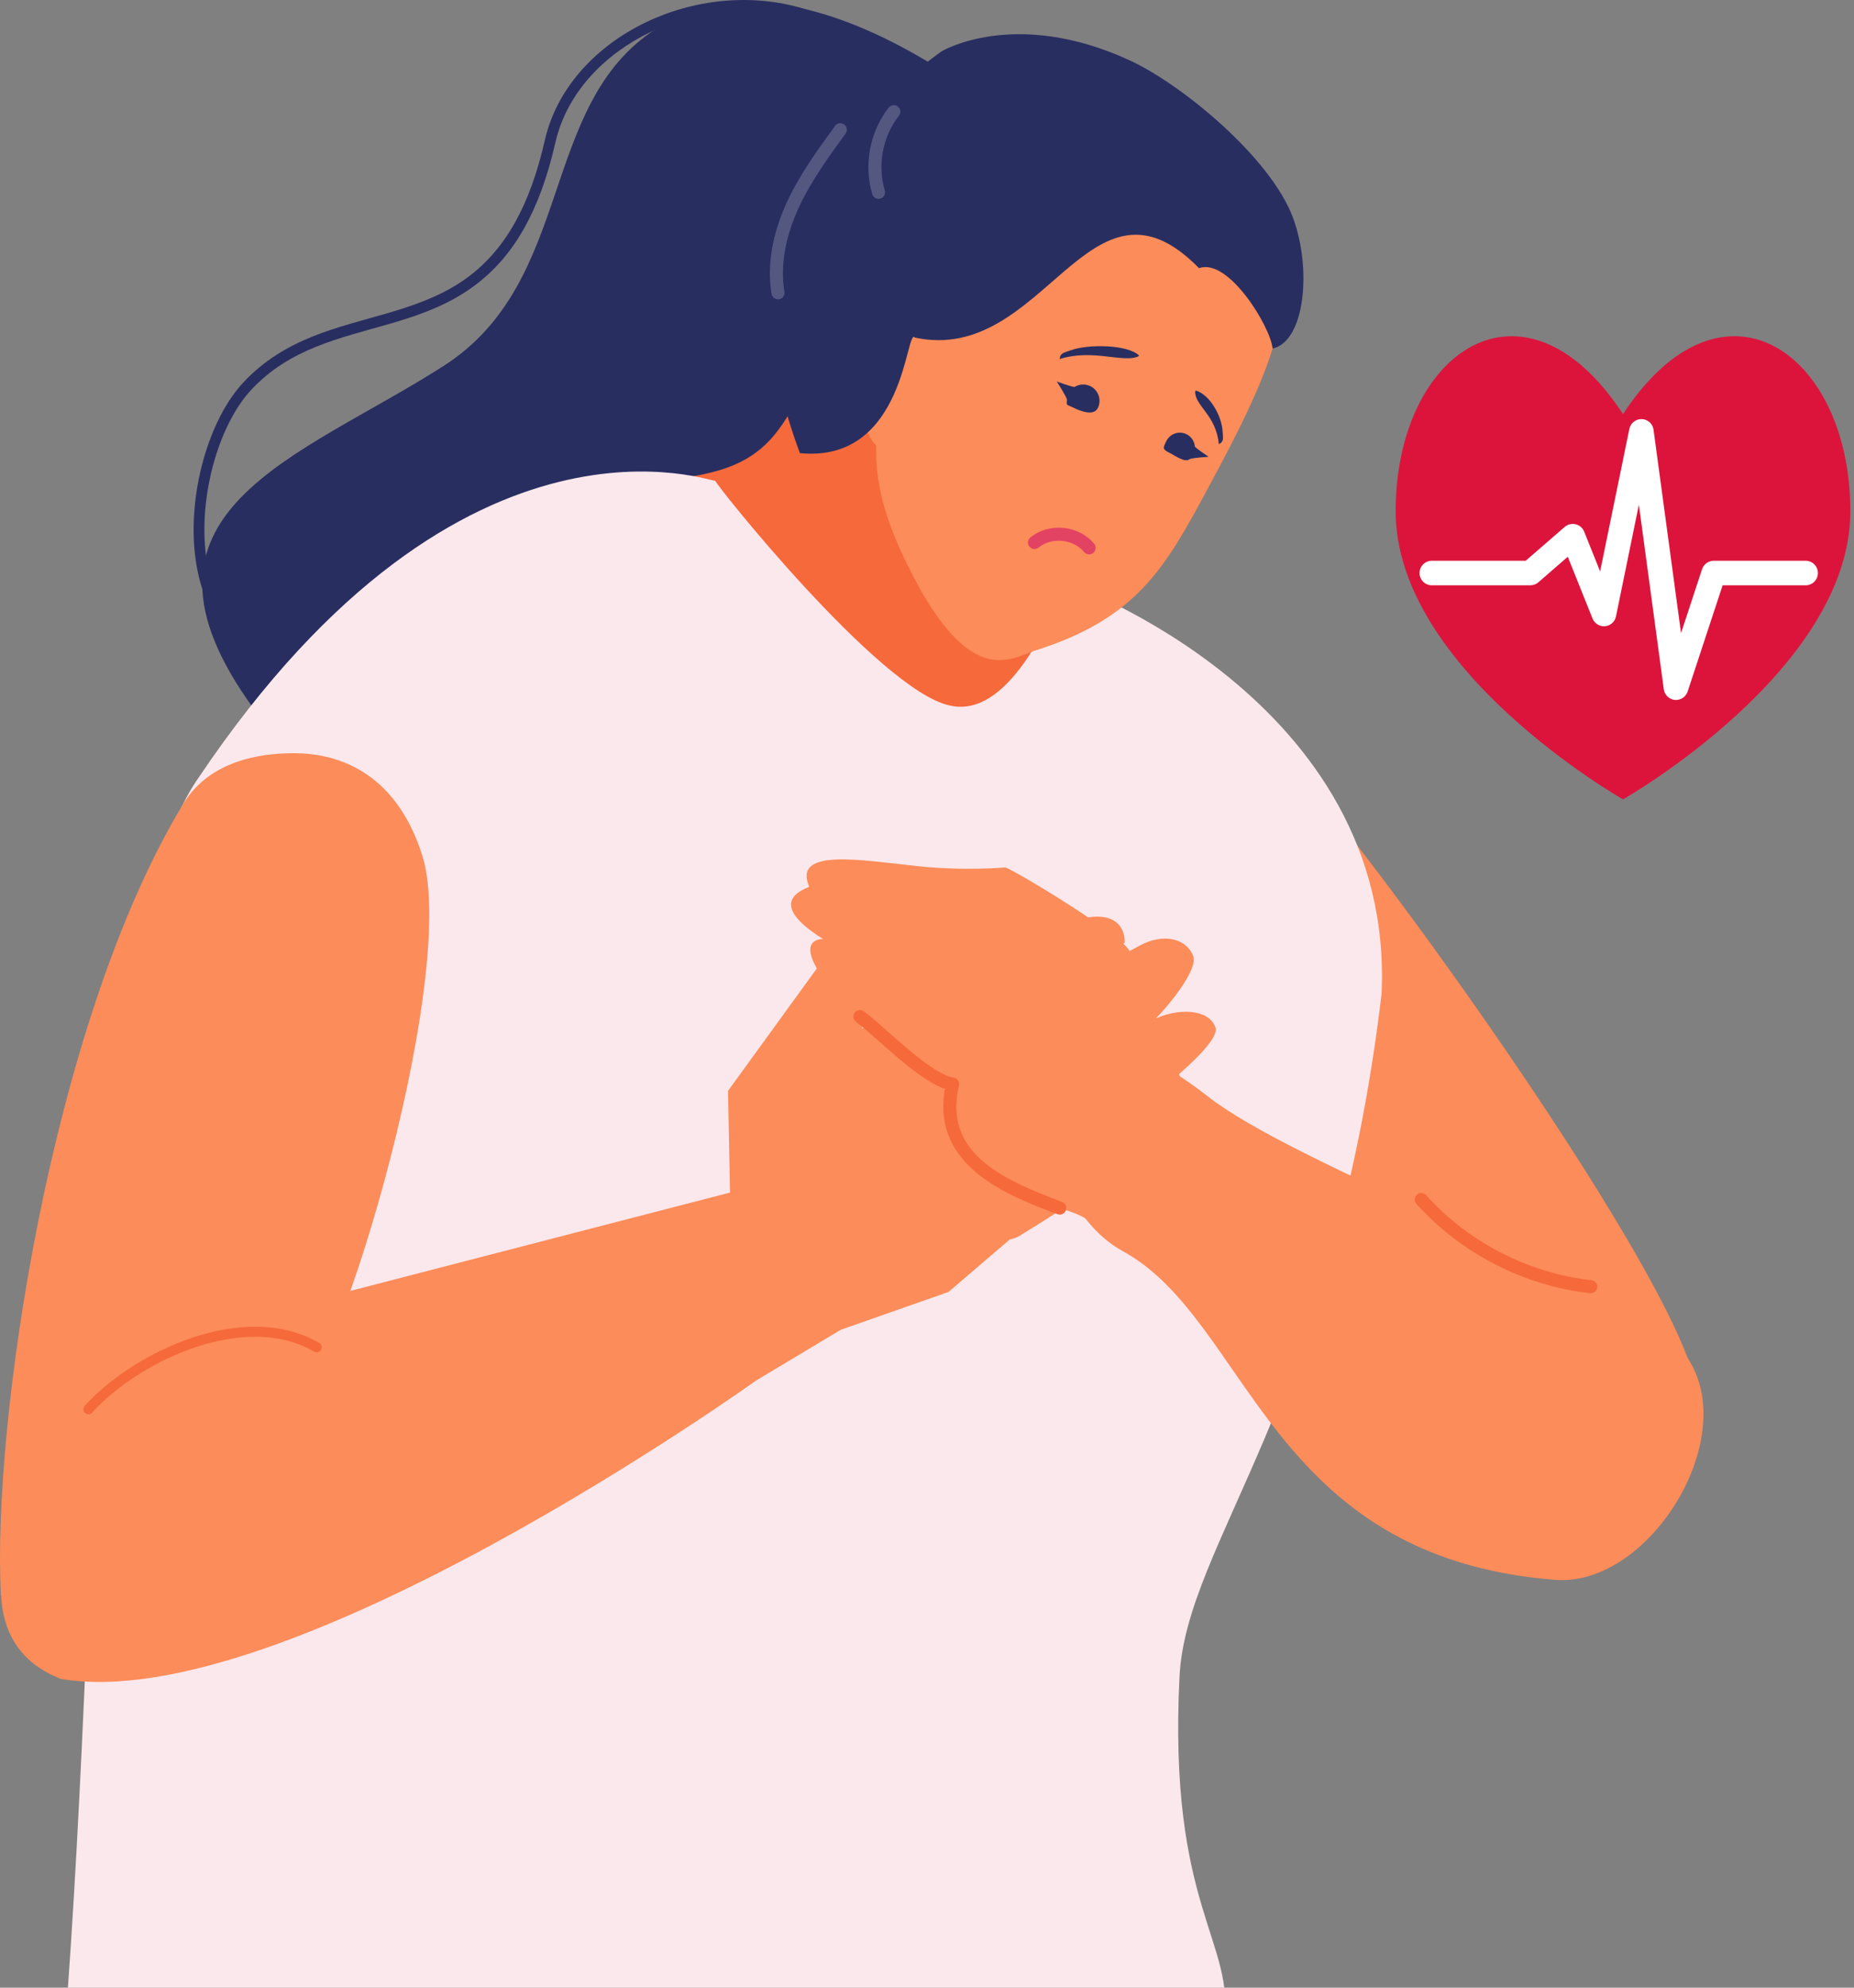
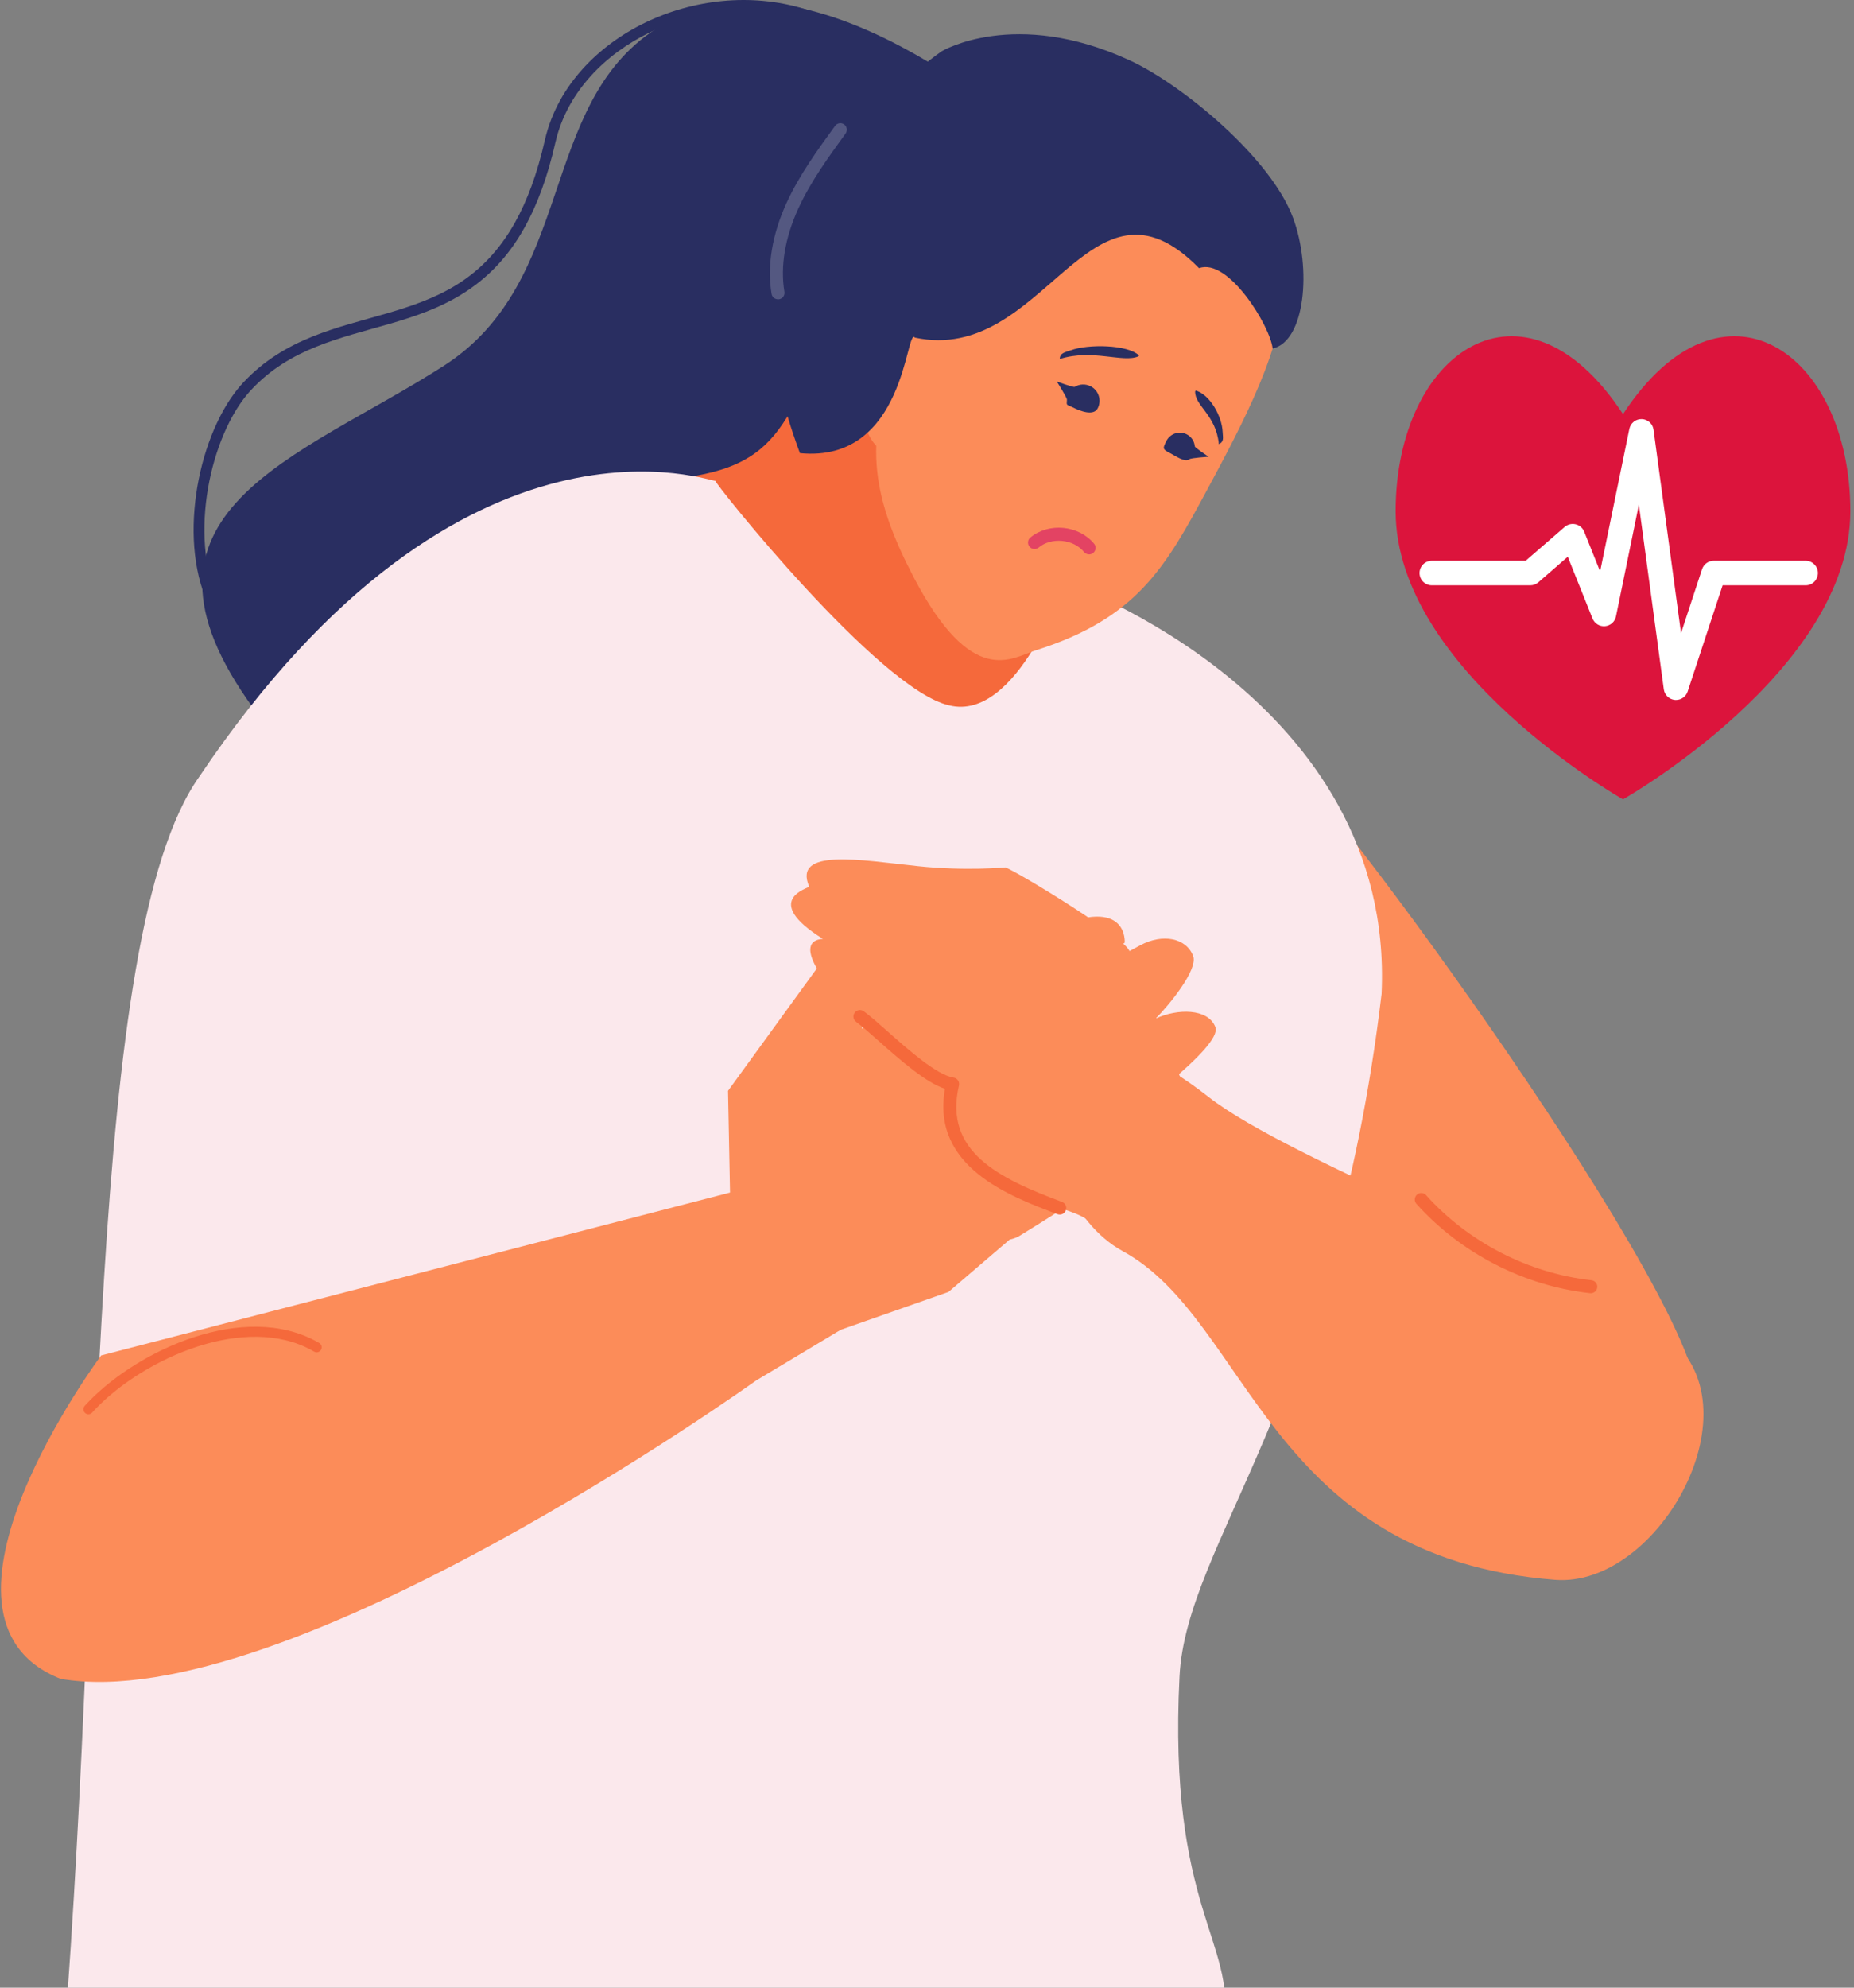
<svg xmlns="http://www.w3.org/2000/svg" width="266" height="285" viewBox="0 0 266 285" fill="none">
  <rect x="0" y="0" width="266" height="285" fill="#808080" stroke="none" />
  <g clip-path="url(#clip0_4322_2892)">
    <path d="M152.669 23.525C139.252 11.392 112.852 -7.904 94.123 4.138C77.173 15.042 82.59 40.321 63.665 52.455C42.811 65.817 15.798 73.296 36.361 101.563C49.427 119.53 53.511 112.359 77.577 109.934C132.002 104.446 110.773 22.838 139.023 35.209L152.669 23.525Z" fill="#292E61" />
    <path d="M33.669 90.813C33.986 90.526 34.007 90.034 33.719 89.718C30.532 86.222 29.207 80.859 29.332 75.259C29.448 69.668 31.007 63.872 33.39 59.617C34.186 58.188 35.077 56.934 36.023 55.917C41.577 49.951 48.732 48.509 55.923 46.426C63.086 44.359 70.298 41.53 75.257 32.634C77.048 29.422 78.552 25.434 79.686 20.426C80.119 18.53 80.823 16.738 81.761 15.059C85.052 9.163 91.244 4.701 98.348 2.713C105.457 0.713 113.436 1.18 120.302 5.009C120.873 5.326 121.436 5.667 121.99 6.042C122.344 6.272 122.827 6.176 123.061 5.822C123.298 5.463 123.198 4.984 122.844 4.747C122.257 4.355 121.661 3.997 121.052 3.655C106.498 -4.428 87.494 1.684 80.411 14.301C79.407 16.105 78.644 18.038 78.177 20.08C77.065 24.976 75.611 28.822 73.902 31.88C69.182 40.297 62.594 42.863 55.49 44.938C48.419 47.001 40.848 48.476 34.89 54.863C33.84 55.992 32.886 57.347 32.036 58.859C29.511 63.388 27.915 69.372 27.786 75.226C27.661 81.076 29.011 86.822 32.573 90.759C32.627 90.822 32.698 90.876 32.769 90.913C33.052 91.072 33.415 91.038 33.669 90.813Z" fill="#292E61" />
    <path d="M149.827 54.122C137.223 80.843 152.381 85.161 152.381 85.161C145.405 131.535 84.444 81.029 86.853 69.042C111.389 69.185 111.097 63.2 118.672 48.722C119.88 38.043 149.827 54.122 149.827 54.122Z" fill="#F5693B" />
    <path d="M185.553 110.23C196.62 121.363 252.149 198.568 242.37 202.78C191.911 202.78 172.291 165.209 175.553 147.651C177.003 139.855 185.553 110.23 185.553 110.23Z" fill="#FC8C59" />
    <path d="M28.571 111.389C66.8 54.635 103.054 69.581 102.613 68.914C102.425 69.16 126.15 98.948 136.2 101.139C145.979 103.547 152.75 83.431 152.842 83.481C153.158 83.614 200.179 100.198 198.221 142.506C191.279 200.885 170.188 221.198 169.229 240.393C167.563 273.589 177.338 278.423 175.592 290.131C116.079 332.164 34.263 311.373 9.142 293.043C15.042 219.052 12.221 134.456 28.571 111.389Z" fill="#FBE8EC" />
    <path d="M128.838 51.729C133.034 42.608 139.226 27.908 145.634 23.541C153.067 18.453 161.372 21.495 168.267 24.666C175.159 27.841 182.88 32.162 183.867 41.12C184.705 48.82 178.067 61.162 173.309 70.012C167.238 81.291 163.188 88.654 148.551 93.266C145.18 94.324 139.463 98.845 131.026 82.649C125.496 72.016 123.492 63.349 128.838 51.729Z" fill="#FC8C59" />
    <path d="M131.869 48.683C127.111 38.15 123.248 53.271 123.448 57.758C123.519 59.417 124.415 63.012 126.003 64.133L131.869 48.683Z" fill="#FC8C59" />
    <path d="M131.266 48.408C129.941 46.733 129.979 66.454 114.766 64.974C109.541 50.854 110.645 44.079 111.858 39.058C116.441 20.078 135.12 7.345 135.12 7.345C135.12 7.345 145.591 1.074 162.041 8.637C169.529 12.066 182.32 22.591 185.52 31.245C188.212 38.516 187.258 48.941 182.587 49.97C182.258 46.787 176.216 36.908 172.033 38.454C156.225 22.324 149.925 52.379 131.266 48.408Z" fill="#292E61" />
    <path d="M111.621 42.919C111.175 42.919 110.775 42.599 110.7 42.14C110.029 38.144 110.775 33.628 112.854 29.086C114.692 25.086 117.296 21.507 119.809 18.053C120.113 17.632 120.692 17.54 121.117 17.844C121.529 18.148 121.621 18.736 121.317 19.148C118.859 22.532 116.313 26.028 114.554 29.865C112.625 34.065 111.934 38.203 112.542 41.832C112.629 42.34 112.288 42.828 111.779 42.911C111.721 42.915 111.671 42.919 111.621 42.919Z" fill="#545881" />
-     <path d="M126.043 28.514C125.643 28.514 125.268 28.252 125.151 27.848C123.893 23.643 124.793 18.889 127.501 15.435C127.822 15.031 128.41 14.96 128.814 15.281C129.222 15.598 129.293 16.185 128.972 16.593C126.631 19.573 125.856 23.681 126.943 27.314C127.089 27.806 126.806 28.327 126.314 28.473C126.222 28.502 126.135 28.514 126.043 28.514Z" fill="#545881" />
    <path d="M156.252 79.491C155.981 79.491 155.714 79.374 155.523 79.145C154.806 78.262 153.668 77.683 152.402 77.558C151.131 77.433 149.902 77.779 149.023 78.504C148.631 78.837 148.035 78.783 147.71 78.387C147.377 77.987 147.427 77.399 147.831 77.066C149.085 76.024 150.823 75.52 152.585 75.695C154.343 75.866 155.948 76.699 156.981 77.97C157.302 78.37 157.243 78.962 156.839 79.283C156.664 79.424 156.46 79.491 156.252 79.491Z" fill="#E34363" />
    <path d="M167.354 63.217C166.817 64.279 166.758 64.408 167.821 64.942C168.617 65.35 170.029 66.383 170.675 65.838C170.887 65.659 173.4 65.492 173.4 65.492C173.4 65.492 171.442 64.188 171.425 64.008C171.367 63.292 170.942 62.617 170.25 62.267C169.192 61.733 167.892 62.158 167.354 63.217Z" fill="#292E61" />
    <path d="M157.5 58.527C156.913 59.681 155.021 58.973 153.871 58.389C153 57.952 153.004 58.223 153.075 57.306C153.092 57.006 151.625 54.706 151.625 54.706C151.625 54.706 154.025 55.577 154.188 55.473C154.854 55.064 155.713 55.006 156.467 55.381C157.621 55.964 158.083 57.377 157.5 58.527Z" fill="#292E61" />
    <path d="M163.421 50.968C161.794 49.385 156.077 49.321 153.648 50.219C152.77 50.538 152.068 50.591 152.045 51.48C156.732 49.98 161.106 52.069 163.323 51.101L163.421 50.968Z" fill="#292E61" />
    <path d="M171.559 55.993C173.604 56.592 175.328 59.701 175.416 61.94C175.449 62.743 175.663 63.304 174.872 63.69C174.479 59.468 171.426 58.223 171.471 56.126L171.559 55.993Z" fill="#292E61" />
    <path d="M161.078 160.384C161.078 160.384 175.453 150.109 174.378 147.28C173.345 144.563 168.899 144.588 165.79 146.063C167.644 144.218 171.932 139.026 171.186 137.076C170.199 134.484 166.815 133.805 163.59 135.543L154.244 140.593L161.365 135.163C161.365 135.163 161.907 128.384 151.149 133.097C144.532 135.988 123.632 147.505 123.632 147.505C123.632 147.505 125.982 141.83 126.069 140.205C126.599 130.072 118.578 129.838 118.578 129.838L118.615 136.905L104.453 156.409L104.74 170.993L14.511 194.347C14.511 194.347 -13.514 231.972 8.703 240.718C40.957 246.28 108.482 197.943 108.482 197.943L120.624 190.668L136.082 185.243L144.865 177.73C145.274 177.647 145.682 177.509 146.09 177.309C146.09 177.309 167.661 164.243 166.736 162.143C165.811 160.059 163.282 159.263 161.078 160.384Z" fill="#FC8C59" />
-     <path d="M26.273 115.276C7.085 147.034 -1.185 204.892 0.135 228.759C0.135 228.759 33.315 195.272 41.727 200.355C46.756 203.597 66.16 140.384 60.594 122.697C56.631 110.105 47.715 107.997 42.202 107.997C32.506 107.997 28.198 112.088 26.273 115.276Z" fill="#FC8C59" />
    <path d="M12.206 202.594C11.91 202.331 11.889 201.877 12.152 201.581C15.523 197.856 20.877 194.227 26.752 192.098C32.619 189.981 39.039 189.36 44.46 191.86C44.914 192.073 45.36 192.306 45.794 192.56C46.139 192.756 46.256 193.198 46.056 193.539C45.856 193.885 45.419 193.998 45.073 193.798C44.677 193.569 44.269 193.356 43.856 193.164C38.94 190.877 32.889 191.402 27.239 193.448C21.594 195.485 16.385 199.023 13.219 202.544C13.002 202.781 12.66 202.844 12.385 202.714C12.323 202.681 12.26 202.644 12.206 202.594Z" fill="#F5693B" />
    <path d="M173.36 157.258C145.225 135.22 145.855 171.088 161.087 179.396C179.316 189.342 181.802 223.287 223.109 226.523C238.021 227.693 252.586 201.509 238.999 191.471C225.361 181.397 185.19 166.536 173.36 157.258Z" fill="#FC8C59" />
    <path d="M171.697 160.294C171.572 160.986 163.61 180.973 156.105 174.969C152.16 171.811 133.185 171.532 136.676 155.432C134.83 153.94 131.447 152.502 123.372 145.757C117.835 141.119 113.739 134.869 118.068 134.623C109.08 129.019 116.122 127.311 116.097 127.136C113.714 121.561 123.368 123.315 131.76 124.202C138.56 124.915 144.243 124.373 144.243 124.373C145.864 124.923 162.405 134.927 162.093 136.607L171.697 160.294Z" fill="#FC8C59" />
    <path d="M152.048 174.15C151.936 174.15 151.823 174.134 151.715 174.092C144.894 171.538 133.577 167.309 135.577 156.121C132.773 155.184 129.273 152.088 126.14 149.325C124.819 148.15 123.677 147.142 122.827 146.513C122.406 146.209 122.319 145.621 122.623 145.209C122.927 144.788 123.511 144.7 123.927 145.004C124.856 145.684 126.027 146.717 127.381 147.921C130.352 150.554 134.423 154.15 136.815 154.513C137.073 154.55 137.302 154.696 137.452 154.913C137.598 155.129 137.644 155.396 137.586 155.646C135.361 165.125 143.306 168.95 152.369 172.338C152.861 172.521 153.102 173.059 152.919 173.542C152.781 173.921 152.423 174.15 152.048 174.15Z" fill="#F5693B" />
    <path d="M228.235 185.429C228.197 185.429 228.164 185.425 228.131 185.421C218.66 184.375 209.581 179.704 203.222 172.617C202.876 172.233 202.91 171.642 203.293 171.3C203.676 170.95 204.268 170.983 204.61 171.371C210.672 178.121 219.314 182.567 228.335 183.563C228.852 183.621 229.222 184.083 229.164 184.596C229.11 185.075 228.706 185.429 228.235 185.429Z" fill="#F5693B" />
    <path d="M232.859 59.375C218.572 37.659 200.239 50.496 200.239 73.305C200.239 96.121 232.859 114.617 232.859 114.617C232.859 114.617 265.476 96.121 265.476 73.305C265.476 50.496 247.143 37.659 232.859 59.375Z" fill="#DC143C" />
    <path d="M240.296 100.358C239.48 100.279 238.821 99.65 238.713 98.837L235.134 72.366L231.85 88.391C231.696 89.15 231.055 89.72 230.28 89.787C229.509 89.858 228.78 89.412 228.484 88.687L224.934 79.829L220.713 83.495C220.392 83.77 219.98 83.924 219.559 83.924H205.429C204.454 83.924 203.667 83.137 203.667 82.162C203.667 81.191 204.454 80.404 205.429 80.404H218.896L224.496 75.549C224.934 75.179 225.513 75.041 226.067 75.174C226.625 75.304 227.075 75.699 227.288 76.229L229.575 81.933L233.771 61.495C233.946 60.654 234.692 60.066 235.555 60.091C236.413 60.12 237.13 60.766 237.238 61.612L241.184 90.783L244.2 81.612C244.446 80.887 245.117 80.404 245.875 80.404H259.063C260.034 80.404 260.821 81.191 260.821 82.162C260.821 83.137 260.034 83.924 259.063 83.924H247.15L242.134 99.15C241.896 99.879 241.213 100.362 240.463 100.362C240.409 100.362 240.35 100.358 240.296 100.358Z" fill="white" />
  </g>
  <defs>
    <clipPath id="clip0_4322_2892">
      <rect width="266" height="285" fill="white" />
    </clipPath>
  </defs>
</svg>